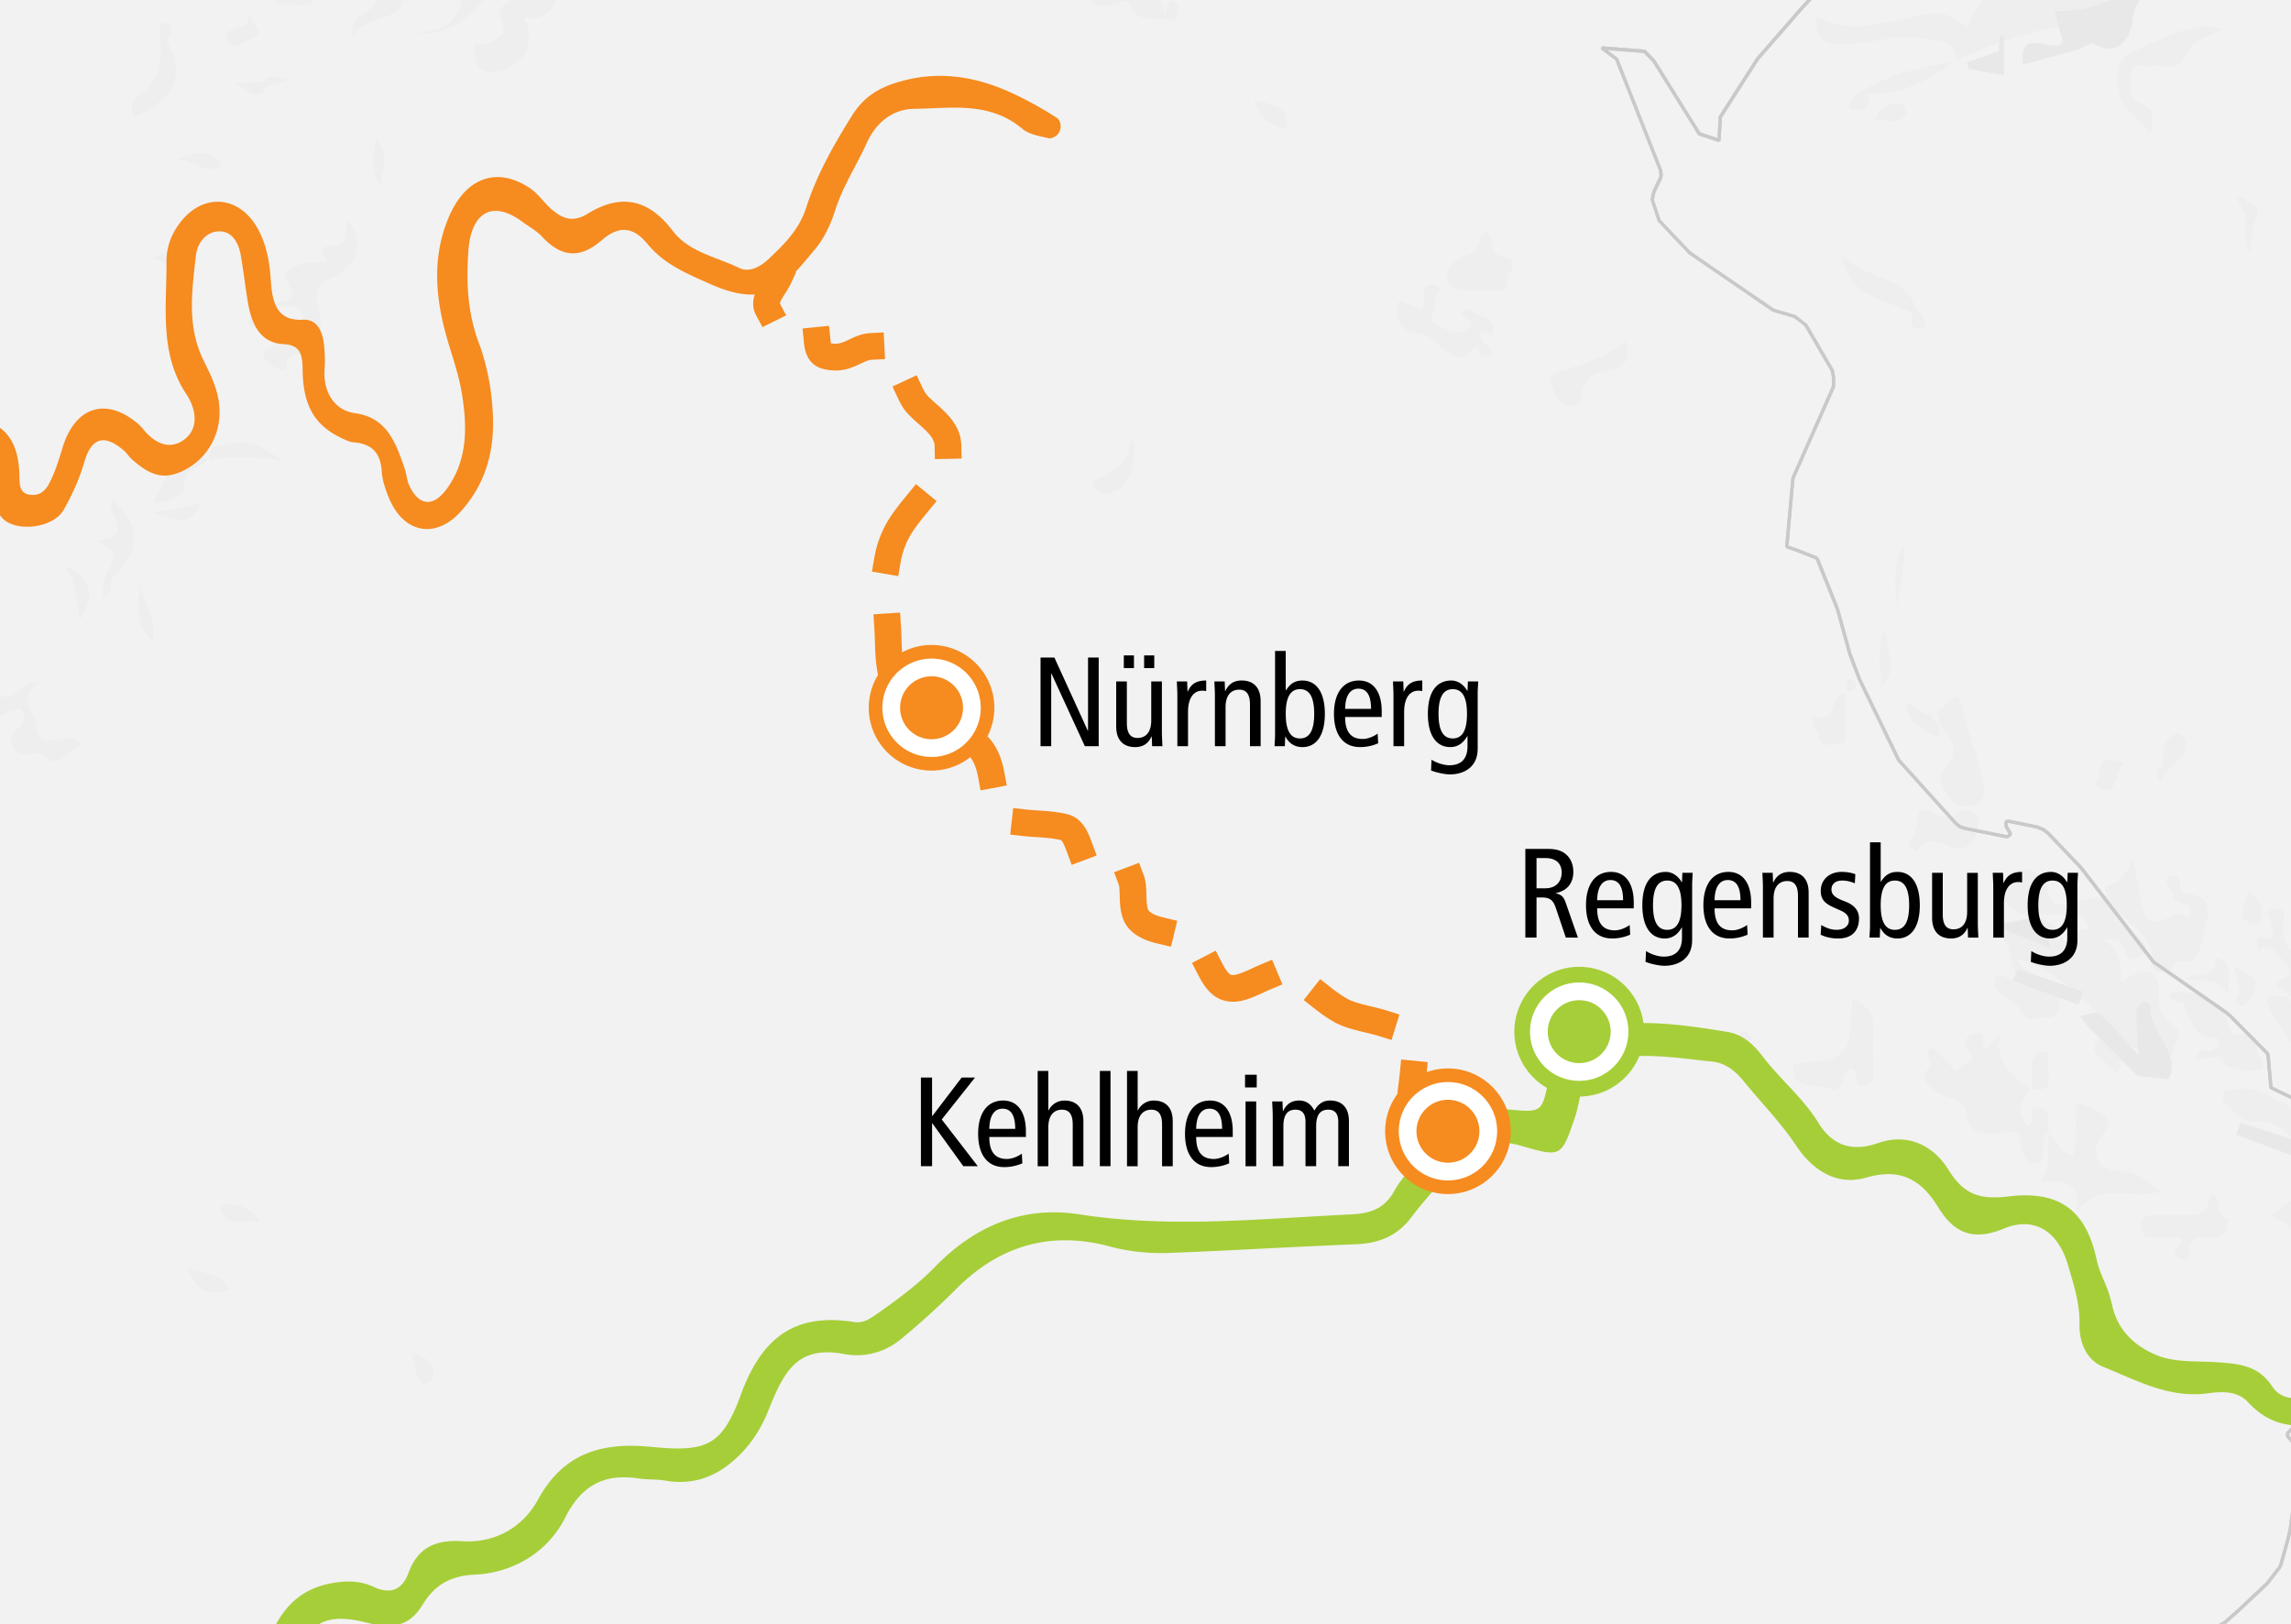
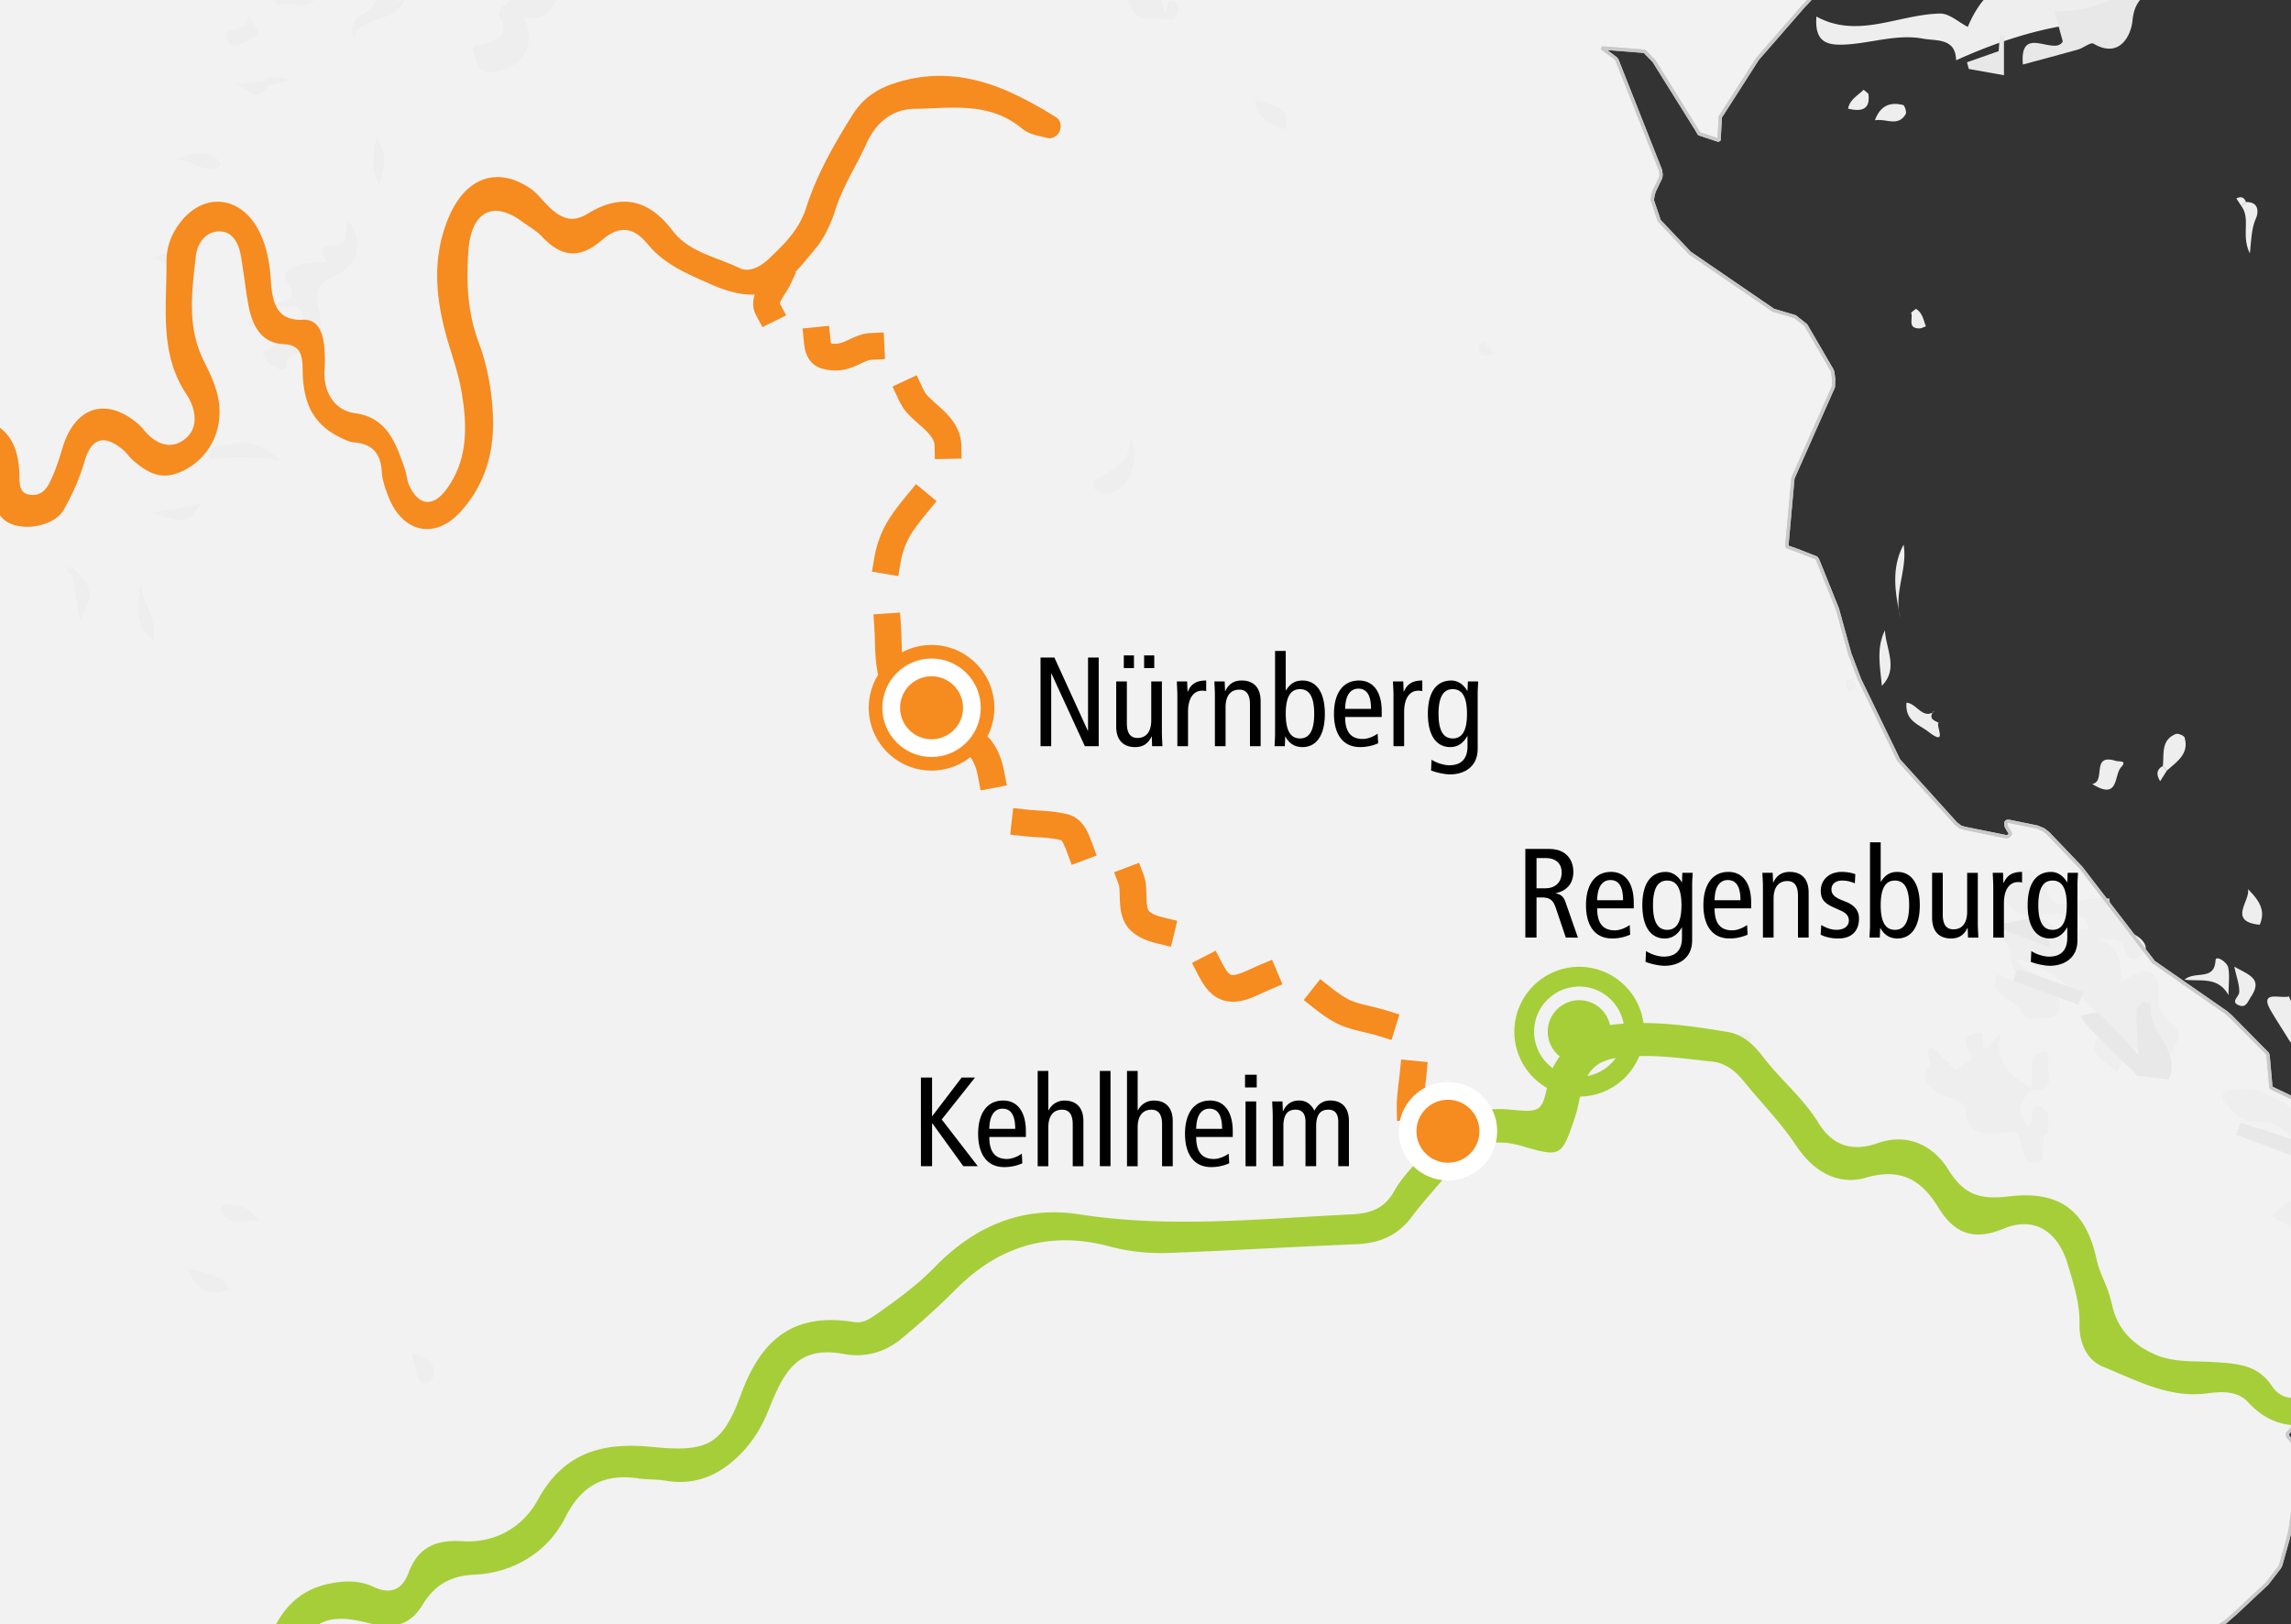
<svg xmlns="http://www.w3.org/2000/svg" xml:space="preserve" style="enable-background:new 0 0 138.996 98.548" viewBox="0 0 138.996 98.548">
  <rect x="0" y="0" width="138.996" height="98.548" fill="#333333" stroke="none" />
  <style>.st0{fill:#f2f2f2}.st1{fill:#eee}.st2{fill:#e8e8e8}.st3{fill:#c9c9c9}.st4{fill:#a6ce39}.st5{fill:#fff}.st6,.st8{fill:#f68b1f}.st8{stroke:#f68b1f;stroke-width:.25;stroke-miterlimit:10}.st10{display:inline}</style>
  <g id="laender">
-     <path d="M141.568 97.998a22.1 22.1 0 0 1 .905-7.275 357.39 357.39 0 0 1-.133-1.632 57.559 57.559 0 0 1-.152-3.078l-.558-.19-.364-.024-.31.099-1.698.672-.274.15-.207.224.007.174.26.3.12.298.318 1.245-.018.199-.533 3.66-.13.548-.388 1.394-.052.174-.077.15-.75.971-1.86 1.743-.684.597-.651.4-.416.198-.638.2-3.212.298-4.241 1.544-2.634 1.51c6.316-.303 12.547-.738 18.763-.936a29.428 29.428 0 0 1-.393-3.613zM142.802 53.486c-.026-4.565.392-9.098.625-13.652.118-2.31.011-4.63.12-6.934l-.026-.378c-.087-.35-.17-.702-.272-1.049-1.164-4.493-1.118-8.92-.08-13.014-.03-.305-.068-.61-.096-.915-.557-6.004-.228-12.038.232-18.048-3.04-.023-6.085.003-9.136-.022-6.17-.049-12.283-.774-18.428-1.194l-.649.263h-1.638l-3.103.872-.197.15-.81.872-2.715 3.113-2.266 3.536-.08 1.42-1.205-.399-.189-.324-2.55-4.084-.483-.498-.095-.1-2.59-.199.84.623.08.1 2.644 6.698.035.274-.017.15-.396.822-.08.274-.042.299.423 1.245 1.842 1.942 1.303.897 3.782 2.59 1.293.374.585.448.087.075 1.593 2.74.042.124.052.4-.01.472-2.403 5.429-.06.124-.371 4.159.638.224 1.016.399.129.05.077.099.275.672.94 2.342.741 2.69.595 1.568 2.378 4.906 3.464 3.835.291.224.252.074 2.327.473.147.025h.137l.102-.074.062-.1-.242-.398-.035-.124v-.15l.06-.075h.147l1.698.349.361.15.294.223 1.998 2.092 4.404 5.727 4.375 3.039.27.224 2.248 2.266.05.125.174 1.968 3.324 1.593 1.71-.05.465.12c.063-.746.103-1.493.157-2.24-.295-3.97-.598-7.937-.62-11.921z" class="st0" />
    <path d="m141.095 67.571-3.324-1.593-.174-1.968-.05-.125-2.249-2.266-.269-.224-4.375-3.039-4.404-5.727-1.998-2.092-.294-.224-.36-.15-1.7-.348h-.146l-.06.075v.15l.035.124.242.398-.062.1-.102.074h-.137l-.147-.025-2.327-.473-.252-.074-.29-.224-3.465-3.835-2.378-4.906-.595-1.569-.742-2.69-.939-2.34-.275-.673-.077-.1-.13-.05-1.015-.398-.638-.224.37-4.16.06-.123 2.404-5.429.01-.473-.052-.399-.042-.125-1.593-2.739-.087-.075-.585-.448-1.293-.374-3.782-2.59-1.303-.897-1.842-1.942-.423-1.245.042-.299.08-.274.396-.822.017-.15-.035-.274-2.644-6.698-.08-.1-.84-.623 2.59.2.095.1.483.497 2.55 4.084.19.324 1.204.399.08-1.42 2.266-3.536L109.35.431l.81-.872.197-.15 3.103-.872h1.638l.65-.263c-.878-.06-1.755-.114-2.633-.158-7.011-.356-13.994-.137-21.006-.17-6.756-.032-13.497-.802-20.256-.58-7.241.245-14.437 1.426-21.674 1.785-6.895.342-13.694.041-20.567-.52-6.663-.546-13.347-1.035-20.037-.835a87.007 87.007 0 0 0-4.536.252c-1.498.123-2.177.12-2.364.064C.224-1.245-3.017.017-4.443.561c.297 4.49 1.005 8.91.954 13.432-.11 9.641.55 19.283.275 28.916-.123 4.292-.501 8.561-.938 12.825.141 1.048.221 2.105.221 3.166-.008 14.185-.165 28.37-.223 42.554 22.486-1.31 45.337 2.323 67.916 1.41 17.954-.725 35.894.42 53.839-.09 1.876-.053 3.742-.133 5.602-.222l2.634-1.51 4.24-1.544 3.213-.299.638-.199.416-.199.651-.399.683-.597 1.86-1.743.75-.97.078-.15.052-.175.388-1.394.13-.548.533-3.66.018-.2-.319-1.244-.12-.299-.259-.299-.007-.174.207-.224.274-.15 1.699-.672.309-.1.364.026.558.189c-.147-5.649.454-11.32.973-16.93.044-.48.068-.963.11-1.444l-.466-.119-1.715.046z" class="st0" />
  </g>
  <g id="gebirge_klein">
    <path d="M125.492-.944a.518.518 0 0 1-.241-.019 570.347 570.347 0 0 1-3.444-.278c-1.118.666-1.886 1.576-2.419 2.874-.551-.28-1.123-.823-1.683-.811-2.536.053-4.996 1.558-7.502.181-.128 1.636.721 1.774 1.907 1.69 1.524-.108 3.034-.633 4.562-.348.792.148 1.978-.061 2.006 1.312 2.187-.986 4.41-1.761 6.818-2.144 1.573-.25 2.771-1.52 4.25-2.182-1.42-.074-2.837-.167-4.254-.275zM127.957 54.474c.126 1.052.73 1.742 1.62 2.262.443.259.877.757.391 1.197-.453.41-.908.351-1.116-.501-.121-.495-.949-.423-1.534-.519 1.176.458 1.409 1.417 1.356 2.676 1.642-1.093 2.404-.839 2.3 1.117-.032.609.48 1.183.994 1.623.676.58-.268 1.061-.119 1.614-.548.056-1.103.823-1.598.275-1.471-1.628-1.445-.073-1.791.898-.515-.682-1.65-1.033-1.342-1.871.215-.584.892.222 1.361.418.065-1.494-3.972-5.163-6.136-5.487.482.821 1.32.933 1.982 1.255.732.357.633.944.617 1.537-.012.442-.299.835-.688.766-.551-.099-1.218.501-1.693-.454-.362-.727-1.808-.756-1.479-2.086.658-.201 1.049.678 1.986.418-1.485-.517-.771-2.008-1.609-2.759-.044-.039.353-.511.609-.353.978.603 1.042-1.15 1.978-.711.457.214 1.138.896 1.604 2.044.535-.392-.075-1.666 1.1-1.471-.141-.58-.49-.895-1.106-.891-.829.006-1.66-.042-2.485.01-1.091.068-1.434-.864-2.053-1.432.635-.168.609-1.062.937-1.174.792-.27 1.966-.044 2.096.758.288 1.784 1.257 1.145 2.232.956.528-.102 1.084-.057 1.627-.079l-.041-.036zM32.732-1.108l-.035-.031-1.173-.084c.262.554-.041.929-.94 1.561-.375.263-.351.559-.203.834.551 1.029-.275 1.201-.897 1.469-.324.139-1.037-.174-.709.622.195.476.094 1.169 1.07 1.1 1.809-.128 2.793-1.675 1.938-3.271.044-.019.094-.064.13-.054 1.142.299 1.69-.606 1.967-1.312.406-1.043-.772-.516-1.148-.834zM124.325 68.702c-.091.054-.224.087-.265.167-.293.562.233 1.614-.573 1.713-.619.076-.791-.8-.941-1.488-.157-.721-.944-.323-1.422-.313-.962.02-1.714-.074-1.843-1.254-.117-1.067-1.282-.801-1.875-1.337-.591-.533-.882-.804-.366-1.481.252-.331-.302-.757.035-1.155.508.111.697.636 1.094.885.235.147.42.815.762.276.185-.291 1.042-.218.565-.901-.445-.636-.202-1.099.475-1.167.717-.072.016.807.57 1.003l.817-.94c-.403 1.925.839 2.617 1.944 3.399l-.034-.034c-.68.694-1.042 1.41-.194 2.235.468-.3-.122-1.21.545-1.152.932.081.596.975.67 1.576l.036-.032zM142.531 70.043c.048-.897.144-1.667.727-2.235.035-.414.061-.829.094-1.243-.305.13-.673.229-1.12.304-.322.054-.81.043-.929.24-1.113 1.834-1.907.218-2.803-.222-.433-.213-.848-.469-1.292-.653-.682-.281-1.405-.206-2.095-.059-.335.071-.275.521-.138.692.47.589 1.103 1.24 1.817 1.178 2.069-.179 2.613 1.91 4.101 2.573.404.18.474.988 1.208.791.852-.23.405-.909.43-1.366zM16.139 18.549c.891-.387 2.08-.117 1.323-1.353-.467-.762.218-.993.681-1.142.508-.163 1.084-.116 1.698-.165-.46-.691-.406-.976.552-1.009.798-.028.483-.971.721-1.492.972 1.271.705 2.687-.954 3.429-1.091.488-1.038 1.02-.822 1.898.374 1.524-.098 2.353-1.666 2.88-.516.173-.12.841-.496.842-.33 0-.729-.265-.971-.529-.252-.275-.465-.586.238-.821.581-.194-.106-.506-.212-.774-.216-.544-.975-.142-1.247-.783.823-.618 1.447.042 1.939.421.5.386.923.491 1.454.279.507-.202.084-.487.065-.762-.058-.839-.545-.936-1.213-.865-.213.023-.432-.018-1.09-.054z" class="st1" />
-     <path d="M124.29 68.735c.501.379.617 1.148 1.451 1.348.458-1.024.011-2.132.273-3.218.453.19.917.337 1.332.571.597.337.789.666.241 1.365-.887 1.134-.323 2.25 1.086 2.252 1.025.001 1.646.653 2.426 1.195-1.645.68-3.829-.795-5.187 1.451.453-1.824-.494-2.201-2.115-1.968.693-1.062.369-2.07.528-3.027a.487.487 0 0 0-.035.031zM127.997 54.51c-.191-.263-.489-.671-.058-.796.829-.241 1.069-.834 1.484-1.589.168.891.343 1.782.503 2.674.204 1.137.726 1.4 1.722.809.271-.161.502-.149.769-.088.161.037.373.335.459-.033.042-.179-.025-.53-.132-.571-.388-.148-.82-.131-.955-.689-.086-.353-.603-.801-.216-1.023.55-.315.71.197.716.697.001.09.109.25.18.258 2.109.23 1.44 1.509 1.152 2.781-.186.823-.29 1.532-1.325 1.379-.321-.048-.262.091-.381.249-.467.621-1.464.484-1.392-.172.231-2.098-2.091-2.384-2.568-3.921a.487.487 0 0 1 .042.035zM2.205 44.079c-.094-.838-1.257-1.921.221-2.637-1.071-.496-1.982 2.246-2.93-.132-.278.706.298 1.892-.491 1.988-1.424.173-1.701 1.384-2.34 2.255-.005.102-.008.203-.014.305 1.62-.809 2.674-2.524 4.6-2.885.838.957-.904 1.296-.516 2.26.44 1.091 1.452.041 2.172.756.66.656 1.359-.54 2.054-.895-.856-.875-2.565.704-2.756-1.015zM131.604 60.261c1.716-.307 3.313.53 3.625 1.968.123.567.438.536.822.532.45-.005.966-.051.87.621-.081.561.69 1.248.195 1.491-.512.251-1.317-.032-1.976-.168-.321-.066-.291-.725-.832-.602-.332.076-.678.092-1.029.136.065-.721.582-.395.892-.486.559-.165.462-.819.254-.818-1.407.006-1.516-1.108-1.928-1.996-.156-.336-.826.072-.893-.678zM112.297 64.796c-.615.273-.424 1.664-1.359 1.226-.749-.351-2.321.267-2.1-1.474 3.403-.349 3.403-.349 3.523-3.975.994.408 1.396 1.076 1.309 2.111-.055.657-.032 1.323-.004 1.984.024.572.038 1.206-.691 1.217-.683.011-.01-.864-.678-1.089zM66.953-1.822l.377-.544c-.86.066-1.719.138-2.578.217.378.291.756.579 1.18.787.406.199 1.049.041 1.178.641.147.686-1.015.071-.906.866.762.569 1.5-.071 2.253-.108l.285-.242c-.643-.487-.829-1.48-1.789-1.617zM117.338 43.176c.644.116 1.398-1.915 1.714-.254.287 1.51.937 2.859 1.217 4.327.093.489.305 1.203-.296 1.51-.471.241-1.172.255-1.527-.207-.418-.544-1.086-1.281-.447-1.951 1.121-1.176.255-1.924-.377-2.775l.033.035c-.046-.271.053-.615-.352-.707l.035.022zM130.476 8.131c-.694-.997-1.685-1.346-1.875-2.353-.373-1.98-.071-2.31 1.951-3.161 1.361-.573 2.64-1.277 4.26-.854-.856.506-1.886.66-2.321 1.765-.317.805-1.27.351-1.936.48-.428.083-1.123-.356-1.235.376-.099.65-.366 1.533.511 1.878.845.335.833.895.645 1.869zM89.712 20.959c-.055-.005-.136-.035-.16-.01-.964 1.005-1.071 1.003-2.481-.214-.295-.254-.567-.431-.988-.487-1.143-.153-1.536-.833-1.185-2.012l1.448.589c.025-.22.038-.423.074-.621.067-.372-.223-1.027.537-.908.886.138-.083.613.111.971.236.436-.766 1.079.326 1.546.583.249.923.537 1.574.164 1.037-.594-.994-.721.035-1.225.274.129.669.371 1.097.5.419.126.515.642.49.75-.13.567-.498-.041-.668.057-.361.209-.047.453.083.67-.098.075-.196.153-.293.23zM132.298 75.063c-.465 0-1.019-.016-1.57.005-.511.019-.825-.075-.817-.71.008-.697.448-.631.888-.633.553-.003 1.107.002 1.66-.002 1.307-.008 1.307-.009 1.704-1.356.691.329.184 1.45 1.049 1.586-.191.408-.11 1.033-.751 1.094-.767.073-1.75-.275-1.628 1.134.026.298-.495.279-.68.141-.696-.521.533-.73.145-1.259zM90.297 14.059c.272.614.105 1.45 1.102 1.589.534.074.441.607.195.889-.291.334.09 1.115-.728 1.073a9.617 9.617 0 0 0-.99.005c-.767.039-1.782.107-2.031-.608-.294-.843.684-1.369 1.354-1.594.752-.253.314-1.174 1.098-1.354zM138.888 60.445c.018-.382-1.597-.532-.115-1.197.468-.21-.135-.83-.453-1.208-.543-.646-1.045-.917-1.312-.137.299-.014-.735-1.426.642-.983.232.074.325-.139.124-1.026-.069-.303-.412-.606.127-.744.501-.129.736.147.659.633-.189 1.188.132 2.017 1.442 2.241.707.121.707.759.503 1.139-.276.512-.177 1.074-.421 1.595l-1.234-.348.038.035zM116.287 51.598l-.565-.289c.371-.587.644-1.167.677-1.917.019-.43.58-.18.943-.066.511.16 1.061.58 1.559-.132.084-.12.688-.052.88.12.35.314.277.856.129 1.233-.194.494-.561 1.01-1.199.918-.863-.122-1.709-.964-2.424.133zM29.61-1.37l-1.592-.128c-.14.038-.276.089-.417.122-.161.038-.372-.095-.576-.202l-.51-.038c-.067.069-.121.181-.146.393-.119 1.048.885.373 1.348.569.138.058.299.061.336.068-.053 1.752-.997 2.625-2.877 2.498 1.798.519 3.908-1.014 4.996-3.24l-.562-.042zM98.609 20.677c.309.967.129 1.572-.921 1.779-.888.175-1.76.395-1.739 1.644.006.368-.489.565-.915.465-.641-.149-.701-.792-.929-1.245-.177-.35-.016-.613.502-.775 1.402-.438 2.843-.842 4.002-1.868zM6.222 36.232c.079-.576 0-1.128.232-1.465.571-.827.773-1.462-.768-1.96 2.835-.136.594-1.696 1.123-2.449 1.733 1.376 1.776 3.024.084 4.592-.382.354.17 1.033-.671 1.282zM115.947 18.967c-1.683-.836-3.916-1.012-4.199-3.542 1.187 1.537 3.793 1.11 4.493 3.31l-.294.232zM8.121 7.15c-.094-.377-.27-.908.127-1.175 1.446-.971 1.607-2.364 1.468-3.908-.025-.275-.134-.762.411-.671.355.06.216.425.224.684.006.203-.302.269-.147.561 1.265 2.389-.206 3.564-2.083 4.509zM111.998 42.122c0 .782-.009 1.567.003 2.351.007.438-.092.778-.62.691-.371-.061-.973.287-1.029-.411-.039-.482-.568-.839-.305-1.371 1.434.78.839-1.349 1.951-1.26zM12.681 27.885c-.545.478-1.485.46-1.498 1.622-.006.523-.912.958-1.863 1.037.416-1.012.985-1.799 1.239-2.762.213-.806 1.419-.223 2.156.136l-.034-.033zM118.651 3.668c-1.559 1.213-3.255 2.068-5.296 2.015l-.288-.238c1.741-1.002 3.662-1.424 5.615-1.743l-.031-.034z" class="st1" />
    <path d="M138.851 60.412c.325.728.667 1.448.967 2.186.119.293.215.682-.221.807-.306.088-.531.002-.759-.372-.343-.562-.741-1.166-1.053-1.698-.764-1.301.594-.721 1.103-.891l-.037-.032zM68.624 26.574c.564 1.194-.12 3.055-1.096 3.293-.4.098-.954.184-1.162-.318-.194-.468.292-.5.59-.695 1.436-.942 1.423-.963 1.668-2.28zM103.964 64.383c-.212-.09-.971.396-.91-.465.06-.855.62-.307 1.042-.324.421-.017.825-.423 1.242-.65.232-.126.314-.635.743-.273.396.335.001.605-.099.832-.346.788-1 1.084-2.018.88zM12.716 27.919c-.2-1.117.832-.852 1.283-.973 1.031-.275 2.013.091 3.128 1.038-1.679-.324-3.065-.308-4.444-.099a.521.521 0 0 0 .033.034zM68.742-.205c.413.699 1.908-.7 1.868.959-.002.099.178-.138.186-.234.025-.305.101-.559.468-.466.097.025.176.243.204.384.076.378-.194.815-.431.77-.939-.176-2.231.315-2.58-1.172.095-.079.19-.16.285-.241zM21.448 2.234c-.434-1.345.96-1.327 1.239-1.946.606-1.34 1.274.221 1.874-.365-.535 1.587-2.482.884-3.113 2.311zM137.837 73.744c.971-.969 1.883-1.546 3.045-.11-.718.269-2.125-.345-1.708 1.338-.141-.837-.946-.81-1.337-1.228zM114.36 38.238c.052 1.123.846 2.33-.189 3.369-.093-1.133-.355-2.268.189-3.369zM111.757-.901c-1.165.529-2.154.137-3.147-.185.948-.546 1.658-.517 3.147.185zM19.219-.196c-.584.883-1.462.3-2.178.485-.489.126-.32-.604-.64-.8.259-.244.405-.631.932-.356.557.291 1.193.432 1.886.671zM123.302 66.11c-.008-.271-.026-.541-.021-.812.011-.577-.167-1.298.615-1.476.47-.107.415.414.376.69-.093.659.516 1.813-1.005 1.563l.035.035zM135.207 60.37c-.648-1.136-1.623-.822-2.673-.936.651-.563 1.819.097 1.883-1.177.017-.333.688.104.762.418.109.461.028.966.028 1.695zM76.126 6.034c1.921.576 1.921.576 1.908 1.824-.863-.294-1.736-.564-1.908-1.824zM11.395 76.943c1.076.326 2.013.329 2.513 1.259-1.204.516-1.981.118-2.513-1.259zM131.221 46.468c.082-.722-.124-1.572.783-1.938.136-.055.501.092.536.211.293 1.001-.477 1.467-1.078 2.012l-.241-.285zM126.935 47.559c.866-.138-.109-1.879 1.435-1.399.187.058.715-.051.317.383-.444.485-.113 2.045-1.752 1.016zM117.622 43.827c-.214.175.61 1.517-.645.55-.58-.446-1.4-.637-1.31-1.75.617.042.966 1.022 1.671.55l-.035-.022c-.326.456.057.56.352.707l-.033-.035zM115.296 37.466c-.317-1.49-.575-2.985.196-4.425.26 1.483-.62 2.938-.196 4.425zM9.051 15.742c1.454-.661 1.454-.661 2.518.779-1.074.526-1.503-1.025-2.518-.779zM4.601 34.618c1.012 1.055 1.066 1.458.253 2.992l-.492-2.704.239-.288zM9.27 38.84c-1.226-1.017-.863-2.282-.748-3.492.074 1.169 1.084 2.133.748 3.492zM10.712 9.688c.853-.382 1.684-.659 2.458-.056.173.135.301.437.065.531-.919.367-1.616-.55-2.523-.475zM136.383 53.94c.65.644 1.104 1.284.714 2.159-1.972-.191-.547-1.459-.714-2.159zM-2.278 42.48l.033-2.14c.003-.234.063-.453.336-.45.31.004.62.402.556.479-.594.711.264 1.827-.693 2.404a33.143 33.143 0 0 1-.232-.293zM15.187.78c-.154.627.965 1.156.215 1.475-.442.188-1.236.874-1.586.226-.354-.654.477-.712.974-.895.204-.075.269-.526.397-.806zM135.556 58.642c.893.507 1.74.731 1.015 1.821-.176.264-.289.667-.667.547-.644-.205-.064-.527-.049-.815.022-.435-.156-.88-.299-1.553zM9.244 31.13l2.92-.576c-.724 1.22-.781 1.237-2.92.576zM23.024 11.254c-.488-.837-.417-1.7-.193-2.846.807 1.053.428 1.965.193 2.846zM15.783 74.058c-.974-.089-1.775.348-2.334-.453-.152-.218-.065-.466.156-.507.788-.143 1.435.138 2.178.96zM113.751 7.3c.331-.91.94-1.121 1.708-.931.1.025.232.44.159.56-.478.792-1.199.238-1.867.371zM140.331 53.098c.776.734.578 1.363.439 2-2.146-.269-.317-1.249-.439-2zM24.989 82.058c.678.346 1.476.428 1.307 1.349-.119.646-.798.699-.977.085-.117-.403-.19-.818-.33-1.434zM136.267 12.258c.794-.015.77.614.594 1.012-.265.599-.265 1.235-.361 2.098-.55-1.088.073-2.081-.524-2.877l.291-.233zM16.268 5.201c-.588.734-.588.734-1.952-.13l1.672-.119.28.249zM113.355 5.683c.126.942-.373 1.113-1.231.909.103-.559.597-.798.943-1.147l.288.238zM116.24 18.735c.401.242.457.678.604 1.064-.134.044-.268.126-.402.125-.746-.009-.353-.624-.496-.957l.294-.232zM90.004 20.727l.611.712c-.131.051-.258.13-.394.148-.496.066-.48-.304-.51-.628l.293-.232z" class="st1" />
    <path d="M-2.046 42.774c-.214.234-.399.572-.79.297-.127-.09-.316-.306-.285-.368.183-.36.563-.122.843-.223l.232.294zM15.988 4.953c.463-.632 1.046-.135 1.586-.12l-1.307.368a32.901 32.901 0 0 0-.279-.248zM112.173 41.963c-.052-.096-.157-.204-.161-.315-.007-.207.021-.462.321-.418.11.016.262.17.282.282.047.253-.15.363-.442.451zM131.462 46.753l-.403.638c-.216-.355-.265-.681.162-.923l.241.285zM4.362 34.906c-.297-.114-.361-.314-.216-.59l.455.302-.239.288zM135.975 12.491l-.293-.452c.275-.139.474-.078.585.219l-.292.233z" class="st1" />
  </g>
  <g id="gebirge_gross">
    <path d="M129.692 65.267c-1.168-1.159-2.054-2.029-2.926-2.913-.214-.216-.381-.478-.57-.719.397-.055.959-.304 1.162-.131.747.635 1.376 1.41 2.376 2.483-.058-1.16-.122-1.879-.112-2.597.003-.208.181-.47.357-.597.092-.066.525.135.519.173-.24 1.626 1.762 2.665 1.142 4.376-.017.046-.06.083-.1.135l-1.848-.21zM122.413 58.791l3.977 1.364-.282.797-3.994-1.453.299-.708zM139.15 70.132l-3.483-1.294.268-.737 3.548 1.148-.333.883zM124.407 57.499l-3.456-1.34c1.174-.227 2.003-.484 2.829-.472.181.003.347.967.627 1.812zM129.43-.685c-1.441.802-2.956 1.45-4.79 1.361l.511 1.841c-.519.916-2.639-1.105-2.423 1.396 1.215-.328 2.288-.606 3.353-.91.327-.093.753-.46.931-.355 1.647.967 2.295-.603 2.364-1.376.104-1.154.649-1.586 1.366-1.894-.438-.019-.875-.039-1.312-.063zM119.337 3.778l1.922-.675.071-.948.251-.002v2.411l-2.133-.381-.111-.405z" class="st2" />
  </g>
  <g id="laendergrenzen">
    <path d="m123.448 102.538 2.43-1.394 4.23-1.539 3.22-.302.652-.205.424-.204.665-.408.685-.6 1.87-1.754.76-.988.084-.166.441-1.574.131-.557.534-3.666.017-.2-.325-1.29-.12-.299-.253-.302-.004-.098.168-.18.248-.139 1.693-.67.29-.092.332.022.57.193-.003-.212-.515-.174-.39-.03-.351.106-1.71.676-.275.15-.232.244-.027.071.007.174.024.062.25.287.108.271.314 1.23-.547 3.827-.128.545-.387 1.391-.046.157-.067.134-.74.96-1.857 1.742-.669.588-.643.393-.402.193-.617.195-3.212.3-4.281 1.556-2.78 1.595c.144-.005.29-.01.434-.019zM142.811 67.432l-1.686.05-3.251-1.56-.17-1.91-.056-.153-2.278-2.305-.275-.23-4.363-3.029-4.402-5.723-2.009-2.103-.294-.224-.402-.167-1.718-.351h-.147l-.078.038-.06.075-.022.063v.15l.039.15.22.371-.02.031-.06.044-.087.001-2.462-.494-.234-.07-.263-.2-3.454-3.825-2.368-4.884-.593-1.56-.745-2.7-.94-2.342-.275-.672-.09-.123-.043-.032-1.15-.45-.564-.197.363-4.063 2.456-5.54.018-.526-.057-.417-.05-.144-1.594-2.738-.698-.552-1.309-.386-5.056-3.463-1.828-1.926-.409-1.202.036-.261.074-.258.396-.822.026-.206-.041-.298-2.644-6.698-.094-.126-.58-.434 2.206.17.539.553 2.548 4.082.19.324.054.044 1.205.399.131-.09.078-1.392 2.243-3.502 2.713-3.111.797-.86.18-.138 3.072-.863h1.624l.884-.355-.447-.03-.457.185h-1.62l-3.13.876-.242.178-.812.874-2.724 3.124-2.266 3.536-.012.044-.073 1.289-1.045-.346-2.735-4.395-.577-.597-.064-.03-2.59-.2-.066.18.829.615.062.078 2.632 6.66.035.25-.016.133-.395.822-.083.288-.042.299.428 1.29 1.88 1.993 5.085 3.486 1.303.382.566.433.074.064 1.577 2.705.038.106.051.383-.009.453-2.394 5.408-.06.124-.38 4.193.066.103.634.223 1.12.439.052.067 1.206 2.989.745 2.698.599 1.577 2.378 4.905 3.493 3.87.291.224.293.094 2.33.474.163.026h.137l.059-.019.102-.074.088-.127v-.105l-.233-.386-.027-.098v-.101l.086-.012 1.68.342.35.145.271.205 1.99 2.085 4.405 5.727 4.391 3.054.262.218 2.235 2.251.037.093.173 1.953.056.08 3.324 1.594.046.01 1.696-.049.448.114.01.01.016-.209-.437-.112h-.029z" class="st3" />
    <path d="m142.811 67.432-1.686.05-3.251-1.56-.17-1.91-.056-.153-2.278-2.305-.275-.23-4.363-3.029-4.402-5.723-2.009-2.103-.294-.224-.402-.167-1.718-.351h-.147l-.078.038-.06.075-.022.063v.15l.039.15.22.371-.02.031-.061.044-.087.001-2.462-.494-.234-.07-.263-.2-3.454-3.825-2.368-4.884-.593-1.56-.745-2.7-.94-2.342-.275-.672-.09-.123-.043-.032-1.15-.45-.564-.197.363-4.063 2.456-5.54.018-.526-.057-.417-.05-.144-1.594-2.738-.698-.552-1.309-.386-5.056-3.463-1.828-1.926-.409-1.202.036-.261.074-.258.396-.822.026-.206-.041-.298-2.645-6.698-.094-.126-.58-.434 2.206.17.539.553 2.548 4.082.19.324.054.044 1.205.399.131-.09.078-1.393 2.243-3.502 2.713-3.111.797-.86.18-.138 3.072-.863h1.624l.884-.355-.447-.03-.457.185h-1.62l-3.13.876-.242.178-.812.874-2.724 3.124-2.266 3.537-.01.044-.073 1.289-1.045-.346-2.735-4.395-.577-.597-.064-.03-2.59-.2-.066.18.829.615.062.078 2.632 6.66.035.25-.016.133-.395.822-.083.288-.042.298.428 1.292 1.88 1.992 5.085 3.486 1.303.382.566.433.074.064 1.577 2.705.038.106.051.383-.009.453-2.394 5.408-.06.124-.38 4.193.066.103.634.223 1.12.439.052.067 1.206 2.989.744 2.698.599 1.577 2.378 4.905 3.493 3.87.291.224.293.094 2.33.474.163.026h.137l.059-.019.102-.074.088-.127v-.105l-.233-.386-.027-.098v-.101l.086-.012 1.68.342.35.145.271.205 1.99 2.085 4.405 5.727 4.391 3.054.262.218 2.235 2.251.037.093.173 1.953.056.08 3.324 1.594.046.01 1.696-.049.448.114.01.01.016-.209-.437-.112h-.028zM123.448 102.538l2.43-1.394 4.23-1.539 3.22-.302.652-.205.424-.204.665-.408.685-.6 1.87-1.754.76-.988.084-.166.441-1.574.131-.557.534-3.666.017-.2-.325-1.29-.12-.299-.253-.302-.004-.098.168-.18.248-.139 1.693-.67.29-.092.332.022.57.193-.003-.212-.515-.174-.39-.03-.351.106-1.71.676-.275.15-.232.244-.027.071.007.174.024.062.25.287.108.271.314 1.23-.547 3.827-.128.545-.387 1.391-.046.157-.067.134-.74.96-1.857 1.742-.669.588-.643.393-.402.193-.617.195-3.212.3-4.281 1.556-2.78 1.595c.144-.005.29-.01.434-.019z" class="st3" />
  </g>
  <path id="Donau" d="m17.702 101.4.209-.653c.767-2.378 1.941-2.915 4.315-2.315 1.32.334 2.506.407 3.406-1.07.646-1.062 1.538-1.763 3.151-1.835 2.284-.102 4.423-1.301 5.52-3.482.986-1.96 2.388-2.668 4.464-2.352.519.079 1.057.037 1.573.127 1.862.323 3.328-.328 4.605-1.627.73-.743 1.28-1.646 1.667-2.612.932-2.324 1.722-3.985 4.61-3.437 1.221.232 2.467-.098 3.455-.92a45.873 45.873 0 0 0 3.3-2.994c2.637-2.665 5.749-3.582 9.364-2.61 1.208.325 2.424.434 3.644.388 3.752-.142 7.501-.377 11.253-.523 1.402-.055 2.528-.489 3.395-1.646.786-1.049 1.708-1.997 2.518-3.03 1.111-1.417 2.467-1.788 4.188-1.284 2.356.69 2.398.635 3.173-1.616.106-.31.192-.628.257-.949.414-2.037.945-2.679 2.854-2.852 1.754-.159 3.501.107 5.246.292.849.09 1.435.589 1.948 1.221 1.05 1.292 2.222 2.476 3.153 3.873.996 1.496 2.458 2.463 4.252 1.946 2.075-.598 3.337.112 4.371 1.801.93 1.521 2.073 2.08 3.956 1.3 1.905-.789 3.323.181 3.914 2.194.345 1.174.727 2.327.702 3.591-.022 1.105.41 2.181 1.458 2.602 2.005.805 3.951 1.903 6.272 1.602.846-.11 1.825-.188 2.488.527 1.265 1.367 2.675 1.65 4.506 1.261a5.442 5.442 0 0 1 1.302-.123 63.758 63.758 0 0 1-.026-1.637c-.751-.015-1.522-.011-2.242.159-.877.208-1.607.103-2.09-.637-.846-1.298-2.135-1.361-3.469-1.446-1.222-.078-2.499.035-3.635-.471-.846-.376-2.157-1.156-2.564-2.901-.361-1.55-.71-1.713-.983-2.939-.666-2.996-2.342-4.103-5.333-3.741-1.758.213-2.712-.13-3.63-1.611-.935-1.509-2.507-2.25-4.288-1.625-1.628.571-2.79.101-3.608-1.231-.931-1.517-2.312-2.625-3.373-4.018-.532-.698-1.194-1.337-2.108-1.489-2.424-.402-4.865-.753-7.322-.404-1.647.234-3.263 1.833-3.576 3.358-.376 1.837-.387 1.947-2.3 1.755-2.156-.217-3.728.543-4.957 2.266-.658.923-1.558 1.696-2.099 2.674-.613 1.108-1.518 1.363-2.603 1.414-5.499.26-10.993.854-16.5-.002-3.469-.539-6.376.734-8.762 3.189-1.052 1.083-2.242 1.95-3.458 2.808-.438.309-.872.626-1.436.536-3.612-.58-5.62.955-6.879 4.402-1.159 3.175-2.137 3.49-5.475 3.167-2.949-.286-5.29.365-6.839 3.211-.91 1.671-2.61 2.644-4.579 2.517-1.648-.106-2.707.383-3.28 1.937-.378 1.024-1.11 1.3-2.095.838-.832-.391-1.67-.391-2.563-.229-2.556.462-3.548 2.395-4.183 4.544-.072.245-.141.492-.211.738.66.02 1.318.046 1.977.073z" class="st4" />
  <g id="Donau_Staedte">
    <path d="M92.543 51.5h1.379c.57 0 .886.139 1.133.37.277.262.4.632.4 1.025 0 .57-.27 1.117-1.063 1.287v.015c.323.062.478.216.585.524l.755 2.158H95l-.616-1.818c-.154-.447-.347-.617-.855-.617h-.308v2.435h-.678V51.5zm.678 2.389h.524c.724 0 1.002-.478 1.002-.948 0-.601-.393-.886-.986-.886h-.54v1.834zM96.901 55.106c0 .909.354 1.333 1.071 1.333.324 0 .678-.162.902-.323l.031.585a2.663 2.663 0 0 1-1.102.231c-1.04 0-1.58-.786-1.58-2.019s.54-2.019 1.518-2.019c.886 0 1.379.709 1.379 1.865v.347h-2.219zm1.572-.493c0-.816-.254-1.225-.771-1.225-.416 0-.786.308-.801 1.225h1.572zM102.662 57.048c0 1.086-.816 1.541-1.68 1.541-.332 0-.863-.123-1.148-.239l.031-.655c.277.185.724.339 1.079.339.794 0 1.102-.47 1.102-1.148v-.616h-.016c-.254.447-.601.663-1.032.663-.809 0-1.356-.663-1.356-2.019s.547-2.019 1.426-2.019c.393 0 .747.247.963.624h.016l.023-.57h.625c-.008.231-.031.478-.031.716v3.383zm-1.51-.639c.593 0 .863-.508.863-1.495s-.27-1.495-.863-1.495-.863.509-.863 1.495.27 1.495.863 1.495zM104.024 55.106c0 .909.354 1.333 1.071 1.333.324 0 .678-.162.902-.323l.031.585a2.663 2.663 0 0 1-1.102.231c-1.04 0-1.58-.786-1.58-2.019s.54-2.019 1.518-2.019c.886 0 1.379.709 1.379 1.865v.347h-2.219zm1.572-.493c0-.816-.254-1.225-.771-1.225-.416 0-.786.308-.801 1.225h1.572zM106.957 53.797c0-.285-.023-.57-.031-.848h.624l.023.585h.016c.208-.447.539-.64.994-.64.686 0 1.148.393 1.148 1.256v2.728h-.647v-2.535c0-.624-.231-.894-.647-.894-.509 0-.833.354-.833 1.063v2.366h-.647v-3.081zM110.498 56.116c.293.177.601.292.925.292.493 0 .748-.254.748-.555 0-.27-.139-.455-.501-.616l-.432-.193c-.562-.254-.771-.509-.771-1.009 0-.647.501-1.141 1.264-1.141.324 0 .609.054.833.139l-.031.555a1.908 1.908 0 0 0-.771-.169c-.424 0-.647.231-.647.54 0 .316.231.493.663.663l.231.092c.478.193.778.517.778 1.002 0 .678-.362 1.217-1.264 1.217-.408 0-.778-.084-1.063-.231l.038-.586zM113.455 51.099h.647v2.389h.016c.262-.416.555-.593 1.001-.593.809 0 1.356.663 1.356 2.019s-.547 2.019-1.356 2.019c-.57 0-.863-.323-1.033-.632h-.015l-.023.578h-.625c.008-.239.031-.485.031-.724v-5.056zm1.511 5.31c.593 0 .863-.508.863-1.495s-.27-1.495-.863-1.495c-.594 0-.863.509-.863 1.495s.269 1.495.863 1.495zM119.995 56.031c0 .285.023.57.031.848h-.624l-.023-.585h-.015c-.208.447-.54.639-.994.639-.686 0-1.148-.393-1.148-1.256v-2.728h.647v2.535c0 .624.231.894.647.894.508 0 .832-.354.832-1.063V52.95h.647v3.081zM120.932 53.797c0-.285-.023-.57-.031-.848h.624l.023.616h.016c.208-.478.539-.67 1.117-.67v.64a1.233 1.233 0 0 0-.247-.023c-.501 0-.855.431-.855 1.287v2.081h-.647v-3.083zM126.039 57.048c0 1.086-.816 1.541-1.68 1.541-.332 0-.863-.123-1.148-.239l.031-.655c.277.185.724.339 1.079.339.794 0 1.102-.47 1.102-1.148v-.616h-.016c-.254.447-.601.663-1.032.663-.809 0-1.356-.663-1.356-2.019s.547-2.019 1.426-2.019c.393 0 .747.247.963.624h.016l.023-.57h.624c-.007.231-.031.478-.031.716v3.383zm-1.51-.639c.593 0 .863-.508.863-1.495s-.27-1.495-.863-1.495-.863.509-.863 1.495.269 1.495.863 1.495z" />
    <path d="M95.811 66.396a3.814 3.814 0 0 1-3.81-3.81c0-2.101 1.709-3.81 3.81-3.81s3.81 1.709 3.81 3.81a3.814 3.814 0 0 1-3.81 3.81zm0-6.67a2.863 2.863 0 0 0-2.861 2.86 2.864 2.864 0 0 0 2.861 2.861 2.863 2.863 0 0 0 2.86-2.861 2.863 2.863 0 0 0-2.86-2.86z" class="st4" />
    <path d="M95.811 58.901a3.69 3.69 0 0 1 3.685 3.685c0 2.032-1.653 3.685-3.685 3.685s-3.685-1.653-3.685-3.685a3.69 3.69 0 0 1 3.685-3.685m0 6.671a2.99 2.99 0 0 0 2.986-2.986 2.99 2.99 0 0 0-2.986-2.986 2.99 2.99 0 0 0-2.986 2.986 2.989 2.989 0 0 0 2.986 2.986m0-6.921a3.94 3.94 0 0 0-3.935 3.935c0 2.17 1.765 3.935 3.935 3.935s3.935-1.765 3.935-3.935a3.94 3.94 0 0 0-3.935-3.935zm0 6.671a2.74 2.74 0 0 1-2.736-2.736c0-1.508 1.227-2.736 2.736-2.736s2.736 1.227 2.736 2.736a2.739 2.739 0 0 1-2.736 2.736z" class="st4" />
-     <circle cx="95.811" cy="62.586" r="2.986" class="st5" />
    <circle cx="95.811" cy="62.586" r="1.91" class="st4" />
    <path d="M55.871 65.37h.678v2.334h.016l1.78-2.334h.809l-2.019 2.542 2.188 2.836h-.878l-1.88-2.604h-.015v2.604h-.678V65.37zM60.022 68.976c0 .909.354 1.333 1.071 1.333.324 0 .678-.162.902-.323l.031.585a2.663 2.663 0 0 1-1.102.231c-1.04 0-1.58-.786-1.58-2.019s.54-2.019 1.518-2.019c.886 0 1.379.709 1.379 1.865v.347h-2.219zm1.572-.493c0-.816-.254-1.225-.771-1.225-.416 0-.786.308-.801 1.225h1.572zM62.956 64.969h.647v2.389h.016c.169-.331.508-.593.963-.593.686 0 1.148.393 1.148 1.256v2.728h-.647v-2.535c0-.624-.231-.894-.647-.894-.509 0-.833.354-.833 1.063v2.366h-.647v-5.78zM66.728 64.969h.647v5.779h-.647v-5.779zM68.376 64.969h.647v2.389h.016c.169-.331.508-.593.963-.593.686 0 1.148.393 1.148 1.256v2.728h-.647v-2.535c0-.624-.231-.894-.647-.894-.509 0-.833.354-.833 1.063v2.366h-.647v-5.78zM72.573 68.976c0 .909.354 1.333 1.071 1.333.324 0 .678-.162.902-.323l.031.585a2.663 2.663 0 0 1-1.102.231c-1.04 0-1.58-.786-1.58-2.019s.54-2.019 1.518-2.019c.886 0 1.379.709 1.379 1.865v.347h-2.219zm1.572-.493c0-.816-.254-1.225-.771-1.225-.416 0-.786.308-.801 1.225h1.572zM76.246 65.2v.771h-.709V65.2h.709zm-.678 1.619h.647v3.93h-.647v-3.93zM77.216 67.666c0-.285-.023-.57-.031-.848h.624l.023.585h.016c.208-.447.539-.64.971-.64.416 0 .725.216.925.617.208-.385.508-.617.956-.617.678 0 1.14.393 1.14 1.256v2.728h-.647V68.05c0-.501-.216-.732-.601-.732-.478 0-.74.293-.74 1.002v2.427h-.647V68.05c0-.501-.216-.732-.601-.732-.478 0-.74.293-.74 1.002v2.427h-.647v-3.081z" />
  </g>
  <g id="Rhein_Main_Mosel">
    <g id="Fluesse_00000021834203569452110770000003679771264788158351_">
-       <path id="Rhein_00000070838860777010165120000013604623942855498146_" d="M64.096 7.133a23.17 23.17 0 0 0-2.342-1.318c-2.426-1.194-4.902-1.623-7.525-.751-1.066.356-1.888.916-2.519 1.922-1.11 1.77-2.147 3.584-2.803 5.625-.431 1.34-1.344 2.219-2.265 3.092-.507.48-1.18.852-1.794.553-1.385-.676-3.047-.948-4.043-2.263-1.534-2.024-3.246-2.203-5.154-1.026-.897.553-1.529.296-2.195-.278-.442-.381-.787-.916-1.256-1.239-2.002-1.377-3.926-.708-4.956 1.686-.996 2.316-.854 4.683-.215 7.06.322 1.198.77 2.366.978 3.587.349 2.059.388 4.12-.912 5.889-.815 1.109-1.684 1.028-2.267-.222-.145-.31-.159-.692-.274-1.024-.555-1.608-1.092-3.098-3.021-3.36-1.163-.158-1.953-1.184-1.838-2.712.034-.445.014-.9-.028-1.345-.081-.877-.395-1.657-1.298-1.613-1.611.079-1.853-1.084-1.941-2.424-.065-.995-.23-1.948-.655-2.84-1.099-2.31-3.492-2.548-4.948-.486-.464.657-.727 1.38-.723 2.229.015 2.748-.445 5.563 1.202 8.031.551.826.79 1.973-.023 2.677-.862.747-1.832.392-2.572-.521a2.472 2.472 0 0 0-.281-.305c-1.929-1.689-3.861-1.138-4.633 1.401-.234.77-.461 1.517-.835 2.214-.282.526-.689.732-1.22.629-.529-.102-.556-.588-.56-1.027-.015-1.677-.492-2.965-2.098-3.479-.833-.267-1.043-1.054-1.002-1.927.033-.716.109-1.43.199-2.571.393-2.127-.337-4.241-1.771-6.031-.007 1.087-.007 2.175.002 3.262.435 1.256.521 2.68.065 4.371.019.945.039 1.891.062 2.836.29.542.776.953 1.462 1.242 1.409.595 1.855 1.552 1.729 3.079-.051.612-.156 1.25.374 1.736.882.808 3.049.53 3.673-.581.509-.905.944-1.856 1.247-2.902.432-1.488 1.226-1.666 2.366-.701.191.161.333.391.52.559 1.177 1.056 2.013 1.243 3.179.654a3.89 3.89 0 0 0 2.083-2.872c.233-1.506-.372-2.671-.932-3.812-1.002-2.04-.693-4.181-.457-6.302.094-.848.658-1.524 1.482-1.499.723.022 1.109.684 1.243 1.442.172.965.275 1.945.443 2.912.231 1.331.77 2.413 2.141 2.485.964.05 1.164.528 1.171 1.529.017 2.383.856 3.595 2.805 4.366.15.059.318.064.478.085.928.122 1.447.636 1.515 1.731.033.522.21 1.051.402 1.538.878 2.229 2.849 2.608 4.376.924 1.477-1.629 2.064-3.58 1.969-5.845-.064-1.538-.342-3.031-.868-4.44-.671-1.796-.757-3.652-.622-5.537.171-2.394 1.491-3.094 3.267-1.778.402.298.855.535 1.197.902 1.164 1.246 2.276 1.384 3.624.226 1.045-.898 1.898-.841 2.773.217 1.041 1.258 2.369 1.787 3.708 2.391 3.555 1.603 4.596.192 6.51-2.126.53-.641.921-1.492 1.184-2.321.463-1.459 1.286-2.687 1.898-4.045.597-1.324 1.634-2.078 2.908-2.091 2.223-.023 4.531-.466 6.534 1.207.425.355 1.048.446 1.596.575.181.043.488-.116.604-.291.205-.315.17-.769-.123-.959z" class="st6" />
+       <path id="Rhein_00000070838860777010165120000013604623942855498146_" d="M64.096 7.133a23.17 23.17 0 0 0-2.342-1.318c-2.426-1.194-4.902-1.623-7.525-.751-1.066.356-1.888.916-2.519 1.922-1.11 1.77-2.147 3.584-2.803 5.625-.431 1.34-1.344 2.219-2.265 3.092-.507.48-1.18.852-1.794.553-1.385-.676-3.047-.948-4.043-2.263-1.534-2.024-3.246-2.203-5.154-1.026-.897.553-1.529.296-2.195-.278-.442-.381-.787-.916-1.256-1.239-2.002-1.377-3.926-.708-4.956 1.686-.996 2.316-.854 4.683-.215 7.06.322 1.198.77 2.366.978 3.587.349 2.059.388 4.12-.912 5.889-.815 1.109-1.684 1.028-2.267-.222-.145-.31-.159-.692-.274-1.024-.555-1.608-1.092-3.098-3.021-3.36-1.163-.158-1.953-1.184-1.838-2.712.034-.445.014-.9-.028-1.345-.081-.877-.395-1.657-1.298-1.613-1.611.079-1.853-1.084-1.941-2.424-.065-.995-.23-1.948-.655-2.84-1.099-2.31-3.492-2.548-4.948-.486-.464.657-.727 1.38-.723 2.229.015 2.748-.445 5.563 1.202 8.031.551.826.79 1.973-.023 2.677-.862.747-1.832.392-2.572-.521a2.472 2.472 0 0 0-.281-.305c-1.929-1.689-3.861-1.138-4.633 1.401-.234.77-.461 1.517-.835 2.214-.282.526-.689.732-1.22.629-.529-.102-.556-.588-.56-1.027-.015-1.677-.492-2.965-2.098-3.479-.833-.267-1.043-1.054-1.002-1.927.033-.716.109-1.43.199-2.571.393-2.127-.337-4.241-1.771-6.031-.007 1.087-.007 2.175.002 3.262.435 1.256.521 2.68.065 4.371.019.945.039 1.891.062 2.836.29.542.776.953 1.462 1.242 1.409.595 1.855 1.552 1.729 3.079-.051.612-.156 1.25.374 1.736.882.808 3.049.53 3.673-.581.509-.905.944-1.856 1.247-2.902.432-1.488 1.226-1.666 2.366-.701.191.161.333.391.52.559 1.177 1.056 2.013 1.243 3.179.654a3.89 3.89 0 0 0 2.083-2.872c.233-1.506-.372-2.671-.932-3.812-1.002-2.04-.693-4.181-.457-6.302.094-.848.658-1.524 1.482-1.499.723.022 1.109.684 1.243 1.442.172.965.275 1.945.443 2.912.231 1.331.77 2.413 2.141 2.485.964.05 1.164.528 1.171 1.529.017 2.383.856 3.595 2.805 4.366.15.059.318.064.478.085.928.122 1.447.636 1.515 1.731.033.522.21 1.051.402 1.538.878 2.229 2.849 2.608 4.376.924 1.477-1.629 2.064-3.58 1.969-5.845-.064-1.538-.342-3.031-.868-4.44-.671-1.796-.757-3.652-.622-5.537.171-2.394 1.491-3.094 3.267-1.778.402.298.855.535 1.197.902 1.164 1.246 2.276 1.384 3.624.226 1.045-.898 1.898-.841 2.773.217 1.041 1.258 2.369 1.787 3.708 2.391 3.555 1.603 4.596.192 6.51-2.126.53-.641.921-1.492 1.184-2.321.463-1.459 1.286-2.687 1.898-4.045.597-1.324 1.634-2.078 2.908-2.091 2.223-.023 4.531-.466 6.534 1.207.425.355 1.048.446 1.596.575.181.043.488-.116.604-.291.205-.315.17-.769-.123-.959" class="st6" />
    </g>
    <g id="verbindungRheinDonau_00000036941476827569652370000010863423415380169380_">
      <path d="m84.753 67.998-.01-.81c-.007-.51.056-1.021.117-1.516.024-.198.049-.396.068-.591l.08-.807 1.612.159-.08.807c-.021.208-.046.419-.073.631-.057.461-.11.896-.105 1.296l.011.811-1.62.02zM84.424 63.091l-.774-.241c-.283-.089-.58-.159-.874-.229-.613-.147-1.247-.3-1.785-.595-.381-.208-.769-.473-1.258-.856l-.637-.501 1.001-1.272.637.5a7.62 7.62 0 0 0 1.034.709c.35.191.853.312 1.386.44.329.079.661.159.978.258l.773.241-.481 1.546zm-9.619-2.32c-.249 0-.487-.043-.708-.128-.688-.265-1.083-.881-1.407-1.507l-.372-.72 1.438-.744.372.72c.093.181.341.659.549.739.233.088.76-.144 1.25-.368.166-.077.334-.154.503-.226l.746-.314.63 1.492-.746.315c-.153.064-.304.135-.455.204-.573.263-1.165.537-1.8.537zm-3.761-3.336-.788-.189c-.573-.138-1.226-.349-1.719-.864-.566-.59-.587-1.408-.604-2.064-.006-.227-.014-.538-.055-.646l-.286-.758 1.516-.572.286.758c.137.364.148.777.159 1.176.009.337.022.848.154.986.204.213.584.327.929.409l.787.189-.379 1.575zm-6.024-4.969-.283-.761c-.08-.214-.266-.715-.373-.74-.509-.12-1.021-.152-1.518-.184-.263-.017-.515-.033-.752-.06l-.805-.091.182-1.609.805.091c.213.024.439.038.674.053.536.034 1.144.073 1.784.223.953.224 1.282 1.107 1.521 1.752l.282.759-1.517.567zm-5.528-4.516-.149-.796c-.109-.583-.268-.973-.513-1.266-.185-.221-.726-.39-1.249-.554l-1.143-.369.502-1.54 1.125.363c.746.233 1.518.475 2.007 1.06.561.67.761 1.466.862 2.006l.149.796-1.591.3zm-5.409-4.906-.352-.729c-.587-1.215-.623-2.448-.651-3.439a18.133 18.133 0 0 0-.025-.648l-.063-.96 1.616-.106.063.963c.014.226.021.461.028.705.026.923.054 1.878.49 2.78l.353.729-1.459.705zm.413-8.094-1.596-.274.138-.798c.12-.698.324-1.321.623-1.904.35-.687.84-1.302 1.397-1.979l.515-.625 1.25 1.03-.515.625c-.496.602-.929 1.144-1.206 1.686a5.004 5.004 0 0 0-.469 1.442l-.137.797zm2.224-7.097-.017-.81c-.01-.478-.487-.9-.992-1.346-.337-.297-.685-.605-.923-.97a4.43 4.43 0 0 1-.298-.545l-.342-.734 1.468-.684.342.734c.057.122.117.238.187.344.118.181.371.405.639.642.639.564 1.514 1.338 1.539 2.525l.017.81-1.62.034zm-6.036-5.377c-.233 0-.471-.029-.708-.087-1.065-.257-1.164-1.237-1.206-1.655l-.081-.806 1.611-.162.081.806c.012.114.023.2.035.256.423.085.712-.044 1.109-.233.354-.169.756-.36 1.279-.387l.809-.042.083 1.618-.809.042c-.201.011-.406.108-.666.232-.39.185-.878.418-1.537.418zM46.259 19.845l-.383-.713c-.464-.864.08-1.711.405-2.217.08-.124.157-.239.207-.345l.344-.733 1.466.688-.344.733a4.943 4.943 0 0 1-.311.533c-.113.176-.323.504-.327.626l.383.713-1.44.715z" class="st6" />
    </g>
  </g>
  <g id="Rhein_Main_Mosel_Staedte">
    <path d="M56.518 39.252c-2.032 0-3.685 1.653-3.685 3.685s1.653 3.685 3.685 3.685 3.685-1.653 3.685-3.685-1.653-3.685-3.685-3.685zm0 6.671a2.989 2.989 0 0 1-2.986-2.986 2.99 2.99 0 0 1 2.986-2.986 2.99 2.99 0 0 1 2.986 2.986 2.99 2.99 0 0 1-2.986 2.986z" class="st8" />
    <circle cx="56.518" cy="42.937" r="2.986" class="st5" />
    <circle cx="56.518" cy="42.937" r="1.91" class="st6" />
-     <path d="M87.848 64.942c-2.032 0-3.685 1.653-3.685 3.685s1.653 3.685 3.685 3.685 3.685-1.653 3.685-3.685-1.654-3.685-3.685-3.685zm0 6.671a2.989 2.989 0 0 1-2.986-2.986 2.99 2.99 0 0 1 2.986-2.986 2.99 2.99 0 0 1 2.986 2.986 2.99 2.99 0 0 1-2.986 2.986z" class="st8" />
    <circle cx="87.848" cy="68.627" r="2.986" class="st5" />
    <circle cx="87.847" cy="68.627" r="1.91" class="st6" />
    <path d="M63.13 39.89h.84l2.027 4.438h.015V39.89h.647v5.378h-.84l-2.027-4.408h-.015v4.408h-.647V39.89zM70.493 44.421c0 .285.023.57.031.848H69.9l-.023-.585h-.015c-.208.447-.54.639-.994.639-.686 0-1.148-.393-1.148-1.256v-2.728h.647v2.535c0 .624.231.894.647.894.508 0 .832-.354.832-1.063V41.34h.647v3.081zm-2.311-4.662h.616v.771h-.616v-.771zm1.232 0h.616v.771h-.616v-.771zM71.431 42.186c0-.285-.023-.57-.031-.848h.624l.023.616h.016c.208-.478.539-.67 1.117-.67v.64a1.233 1.233 0 0 0-.247-.023c-.501 0-.855.431-.855 1.287v2.081h-.647v-3.083zM73.709 42.186c0-.285-.023-.57-.031-.848h.624l.023.585h.016c.208-.447.539-.64.994-.64.686 0 1.148.393 1.148 1.256v2.728h-.647v-2.535c0-.624-.231-.894-.647-.894-.509 0-.833.354-.833 1.063v2.366h-.647v-3.081zM77.359 39.489h.647v2.389h.016c.262-.416.555-.593 1.001-.593.809 0 1.356.663 1.356 2.019s-.547 2.019-1.356 2.019c-.57 0-.863-.323-1.033-.632h-.015l-.023.578h-.625c.008-.239.031-.485.031-.724v-5.056zm1.511 5.309c.593 0 .863-.508.863-1.495s-.27-1.495-.863-1.495c-.594 0-.863.509-.863 1.495s.269 1.495.863 1.495zM81.61 43.496c0 .909.354 1.333 1.071 1.333.324 0 .678-.162.902-.323l.031.585a2.663 2.663 0 0 1-1.102.231c-1.04 0-1.58-.786-1.58-2.019s.54-2.019 1.518-2.019c.886 0 1.379.709 1.379 1.865v.347H81.61zm1.572-.493c0-.816-.254-1.225-.771-1.225-.416 0-.786.308-.801 1.225h1.572zM84.543 42.186c0-.285-.023-.57-.031-.848h.624l.023.616h.016c.208-.478.539-.67 1.117-.67v.64a1.233 1.233 0 0 0-.247-.023c-.501 0-.855.431-.855 1.287v2.081h-.647v-3.083zM89.65 45.438c0 1.086-.816 1.541-1.68 1.541-.332 0-.863-.123-1.148-.239l.031-.655c.277.185.724.339 1.079.339.794 0 1.102-.47 1.102-1.148v-.617h-.016c-.254.447-.601.663-1.032.663-.809 0-1.356-.663-1.356-2.019s.547-2.019 1.426-2.019c.393 0 .747.247.963.624h.016l.023-.57h.625c-.008.231-.031.478-.031.716v3.384zm-1.51-.64c.593 0 .863-.508.863-1.495s-.27-1.495-.863-1.495-.863.509-.863 1.495.269 1.495.863 1.495z" />
  </g>
</svg>